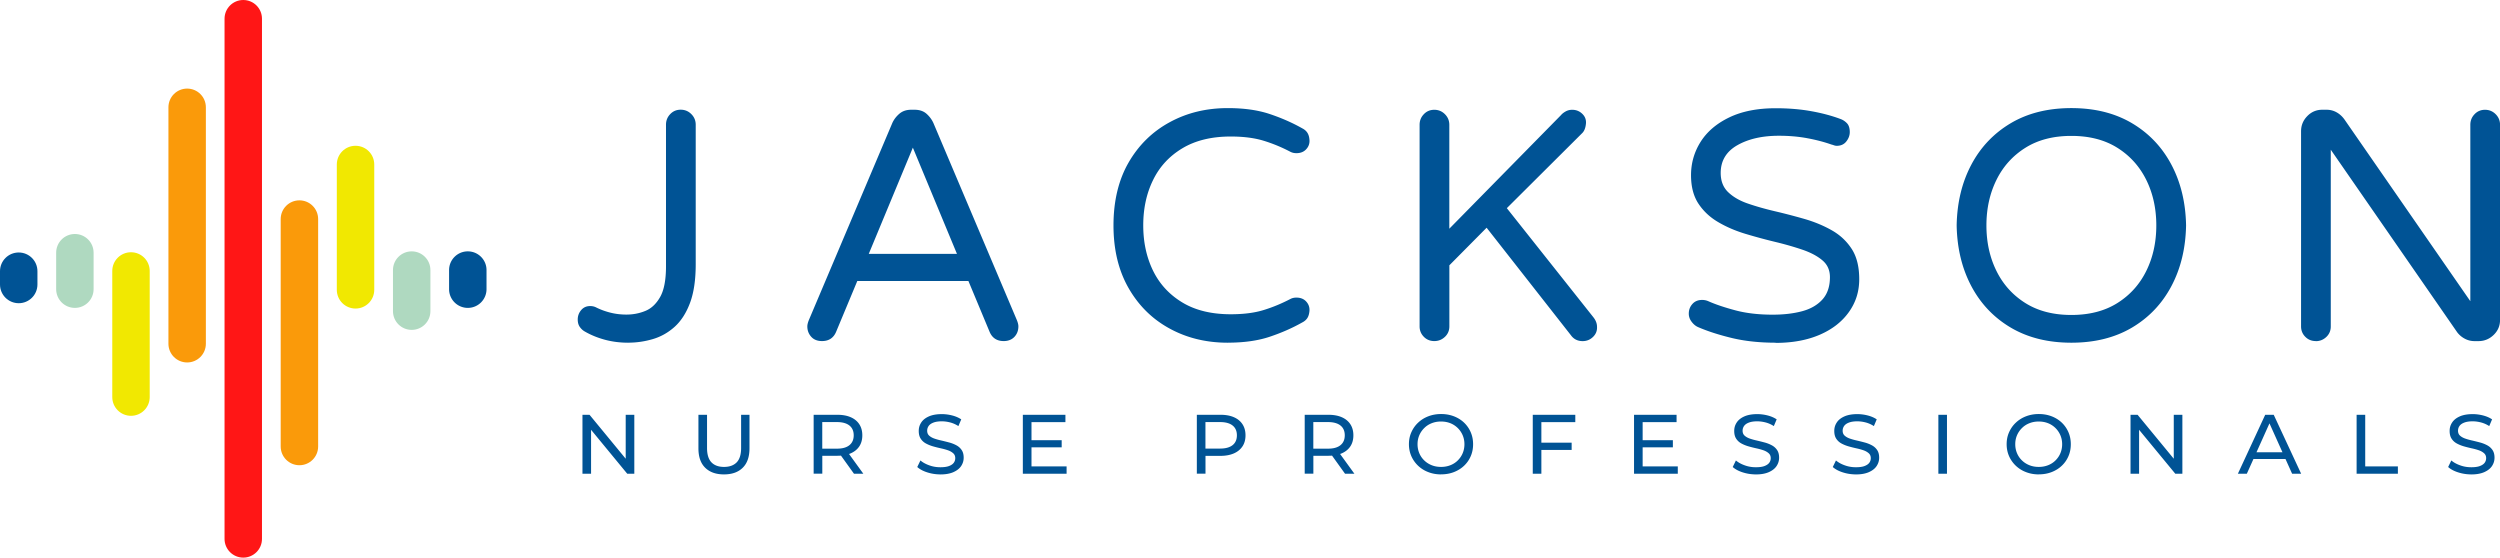
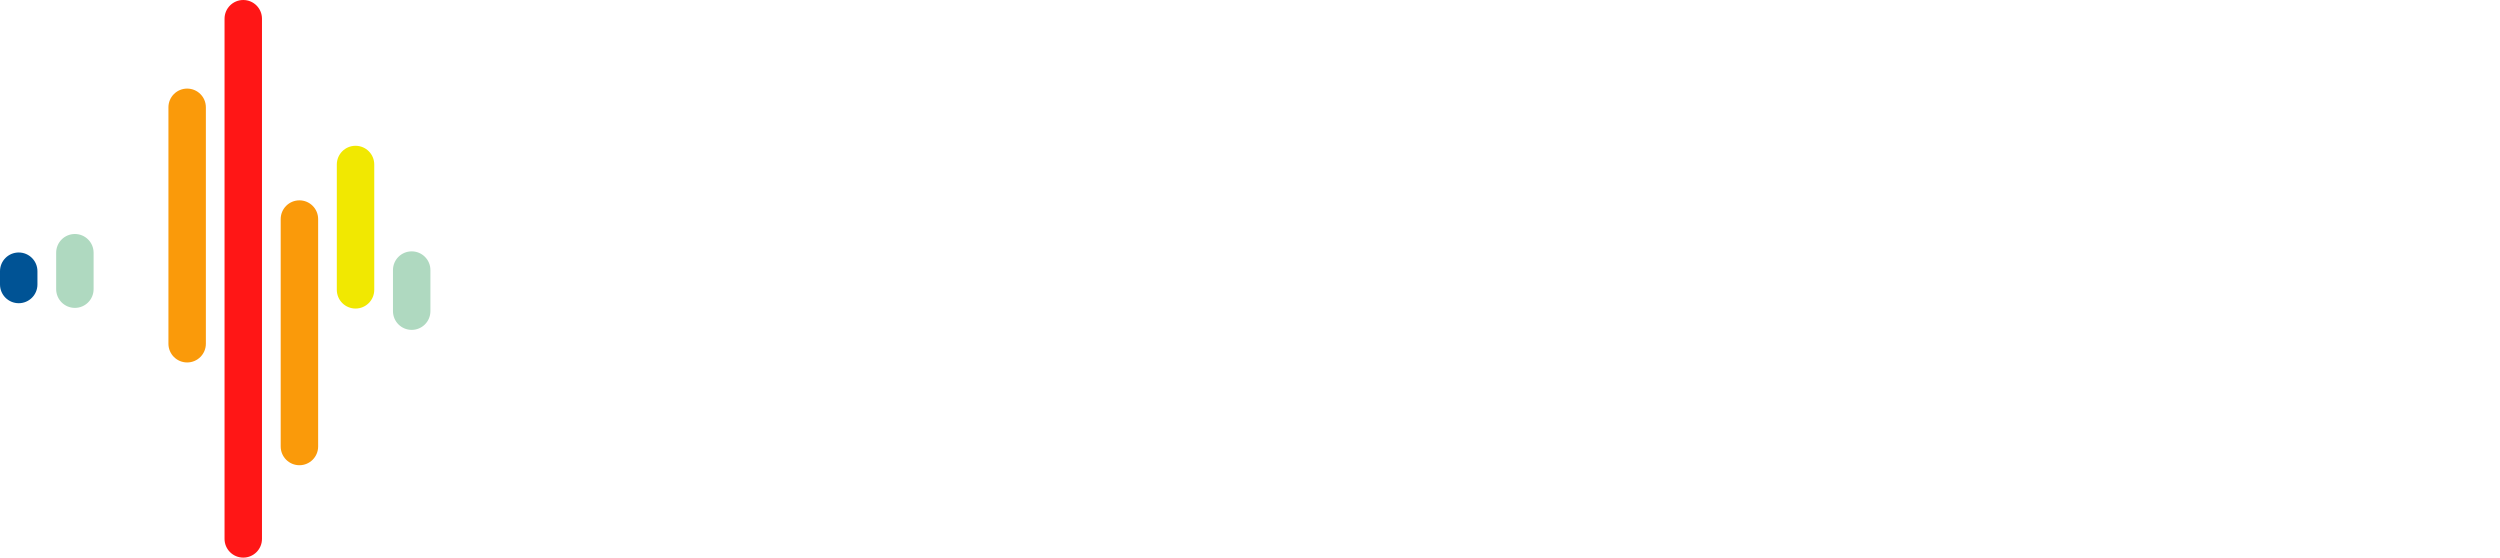
<svg xmlns="http://www.w3.org/2000/svg" id="Layer_2" viewBox="0 0 534.2 119.15">
  <defs>
    <style>.cls-1{fill:#fa9a0a;}.cls-2{fill:#005395;}.cls-3{fill:#f1e801;}.cls-4{fill:#ff1616;}.cls-5{fill:#afd9c0;}</style>
  </defs>
  <g id="Layer_1-2">
    <path d="M4 64.79c-2.21 0-4-1.79-4-4v-2.84c0-2.21 1.79-4 4-4s4 1.79 4 4v2.84c0 2.21-1.79 4-4 4z" class="cls-2" />
    <path d="M16 65.79c-2.21 0-4-1.79-4-4V54c0-2.21 1.79-4 4-4s4 1.79 4 4v7.79c0 2.21-1.79 4-4 4z" class="cls-5" />
-     <path d="M27.99 88.85c-2.21 0-4-1.79-4-4V57.9c0-2.21 1.79-4 4-4s4 1.79 4 4v26.95c0 2.21-1.79 4-4 4z" class="cls-3" />
    <path d="M39.99 77.45c-2.21 0-4-1.79-4-4V22.93c0-2.21 1.79-4 4-4s4 1.79 4 4v50.52c0 2.21-1.79 4-4 4z" class="cls-1" />
    <path d="M51.98 119.15c-2.21 0-4-1.79-4-4V4c0-2.21 1.79-4 4-4s4 1.79 4 4v111.15c0 2.21-1.79 4-4 4z" class="cls-4" />
    <path d="M63.98 99.41c-2.21 0-4-1.79-4-4v-48.6c0-2.21 1.79-4 4-4s4 1.79 4 4v48.6c0 2.21-1.79 4-4 4z" class="cls-1" />
    <path d="M75.97 65.93c-2.21 0-4-1.79-4-4V35.15c0-2.21 1.79-4 4-4s4 1.79 4 4v26.78c0 2.21-1.79 4-4 4z" class="cls-3" />
    <path d="M87.97 70.49c-2.21 0-4-1.79-4-4v-8.78c0-2.21 1.79-4 4-4s4 1.79 4 4v8.78c0 2.21-1.79 4-4 4z" class="cls-5" />
-     <path d="M99.96 65.79c-2.21 0-4-1.79-4-4v-4.08c0-2.21 1.79-4 4-4s4 1.79 4 4v4.08c0 2.21-1.79 4-4 4zM134.26 73.23c-1.77 0-3.43-.21-4.99-.63-1.56-.42-2.99-1-4.29-1.75-.42-.23-.78-.56-1.08-.98-.3-.42-.45-.95-.45-1.61 0-.74.24-1.41.73-1.99.49-.58 1.13-.87 1.92-.87.46 0 .88.09 1.26.28.93.47 1.94.84 3.04 1.12 1.09.28 2.25.42 3.46.42 1.4 0 2.73-.25 4.01-.77 1.28-.51 2.34-1.5 3.18-2.97.84-1.47 1.26-3.67 1.26-6.6V26.65c0-.88.3-1.64.91-2.27.6-.63 1.35-.94 2.23-.94s1.64.31 2.27.94c.63.63.94 1.39.94 2.27v29.81c0 3.35-.41 6.11-1.22 8.27-.81 2.16-1.91 3.86-3.28 5.1-1.37 1.23-2.92 2.11-4.64 2.62-1.72.51-3.47.77-5.24.77zM175.65 72.88c-.98 0-1.75-.3-2.3-.91s-.84-1.35-.84-2.23c0-.37.12-.84.35-1.4l17.8-42.03c.33-.74.83-1.41 1.5-1.99.67-.58 1.52-.87 2.55-.87h.7c1.07 0 1.93.29 2.58.87.65.58 1.14 1.25 1.47 1.99l17.8 42.03c.23.56.35 1.02.35 1.4 0 .88-.28 1.63-.84 2.23s-1.33.91-2.3.91c-1.44 0-2.44-.65-3-1.95l-4.54-10.89h-23.74l-4.54 10.89c-.56 1.3-1.56 1.95-3 1.95zm9.98-18.64h18.85l-9.42-22.69-9.42 22.69zM262.36 73.23c-4.61 0-8.76-1.01-12.46-3.04-3.7-2.02-6.62-4.91-8.76-8.66-2.14-3.75-3.21-8.2-3.21-13.37s1.07-9.68 3.21-13.4c2.14-3.72 5.06-6.6 8.76-8.62 3.7-2.03 7.85-3.04 12.46-3.04 3.44 0 6.42.42 8.94 1.26 2.51.84 4.84 1.86 6.98 3.07.46.23.83.55 1.08.94.26.4.41.92.45 1.57.05.74-.19 1.4-.7 1.95-.51.56-1.21.84-2.09.84-.47 0-.88-.09-1.26-.28-1.86-.98-3.77-1.77-5.72-2.37s-4.31-.91-7.05-.91c-4.1 0-7.54.84-10.33 2.51s-4.89 3.94-6.28 6.81c-1.4 2.86-2.09 6.08-2.09 9.67s.7 6.81 2.09 9.67c1.4 2.86 3.49 5.13 6.28 6.81 2.79 1.68 6.24 2.51 10.33 2.51 2.75 0 5.1-.3 7.05-.91 1.96-.6 3.86-1.4 5.72-2.37.37-.19.79-.28 1.26-.28.88 0 1.58.28 2.09.84.51.56.74 1.21.7 1.95-.05.65-.2 1.18-.45 1.57s-.62.71-1.08.94c-2.14 1.21-4.47 2.23-6.98 3.07-2.51.84-5.49 1.26-8.94 1.26zM306.48 72.88c-.88 0-1.63-.3-2.23-.91s-.91-1.35-.91-2.23V26.67c0-.88.3-1.64.91-2.27.6-.63 1.35-.94 2.23-.94s1.64.31 2.27.94.94 1.39.94 2.27v22.2l23.88-24.29c.23-.28.56-.53.98-.77.42-.23.88-.35 1.4-.35.84 0 1.56.29 2.16.87.6.58.86 1.29.77 2.13-.09.88-.35 1.54-.77 1.96l-16.13 16.06 18.5 23.32c.51.65.77 1.33.77 2.02.05.84-.23 1.56-.84 2.16-.61.6-1.35.91-2.23.91-1.07 0-1.91-.42-2.51-1.26l-18.01-22.97-7.96 8.03v13.05c0 .88-.31 1.63-.94 2.23-.63.6-1.38.91-2.27.91zM379.43 73.23c-3.49 0-6.62-.34-9.39-1.01-2.77-.67-5.18-1.45-7.23-2.34-.51-.23-.97-.62-1.36-1.15-.4-.53-.59-1.1-.59-1.71 0-.79.25-1.48.77-2.06.51-.58 1.21-.87 2.09-.87.46 0 .91.09 1.33.28 1.58.7 3.53 1.35 5.83 1.96 2.3.61 4.94.91 7.92.91 2.33 0 4.41-.24 6.25-.73 1.84-.49 3.29-1.33 4.36-2.51 1.07-1.19 1.61-2.78 1.61-4.78 0-1.49-.54-2.69-1.61-3.59-1.07-.91-2.49-1.66-4.26-2.27-1.77-.6-3.71-1.16-5.83-1.67s-4.22-1.08-6.32-1.71c-2.09-.63-4.03-1.45-5.79-2.48-1.77-1.02-3.19-2.34-4.26-3.94-1.07-1.61-1.61-3.64-1.61-6.11 0-2.61.69-4.99 2.06-7.16 1.37-2.16 3.41-3.9 6.11-5.2 2.7-1.3 6-1.96 9.91-1.96 2.75 0 5.28.21 7.61.63 2.33.42 4.42.98 6.28 1.68.51.19.96.49 1.36.91.39.42.59 1.05.59 1.88 0 .7-.24 1.36-.73 1.99-.49.63-1.18.94-2.06.94-.19 0-.37-.04-.56-.1-.19-.07-.37-.13-.56-.17-1.58-.56-3.32-1.01-5.2-1.36-1.88-.35-3.9-.52-6.04-.52-3.54 0-6.49.67-8.87 2.02-2.37 1.35-3.56 3.33-3.56 5.93 0 1.72.54 3.1 1.61 4.12s2.49 1.84 4.26 2.44c1.77.61 3.7 1.15 5.79 1.64s4.19 1.04 6.28 1.64c2.09.61 4.03 1.41 5.79 2.41 1.77 1 3.19 2.33 4.26 3.98 1.07 1.65 1.61 3.8 1.61 6.46s-.73 4.95-2.2 7.02c-1.47 2.07-3.54 3.69-6.21 4.85-2.68 1.16-5.83 1.75-9.46 1.75zM442.61 73.23c-4.98 0-9.28-1.07-12.92-3.21-3.63-2.14-6.45-5.1-8.45-8.87-2-3.77-3.05-8.1-3.14-12.99.09-4.89 1.14-9.21 3.14-12.98 2-3.77 4.82-6.72 8.45-8.87 3.63-2.14 7.93-3.21 12.92-3.21s9.29 1.07 12.92 3.21c3.63 2.14 6.45 5.1 8.45 8.87 2 3.77 3.05 8.1 3.14 12.98-.09 4.89-1.14 9.22-3.14 12.99-2 3.77-4.82 6.73-8.45 8.87-3.63 2.14-7.94 3.21-12.92 3.21zm0-5.93c3.86 0 7.14-.85 9.84-2.55 2.7-1.7 4.76-3.99 6.18-6.88 1.42-2.88 2.13-6.12 2.13-9.7s-.71-6.82-2.13-9.7-3.48-5.18-6.18-6.88c-2.7-1.7-5.98-2.55-9.84-2.55s-7.14.85-9.84 2.55c-2.7 1.7-4.76 3.99-6.18 6.88-1.42 2.89-2.13 6.12-2.13 9.7s.71 6.82 2.13 9.7c1.42 2.89 3.48 5.18 6.18 6.88 2.7 1.7 5.98 2.55 9.84 2.55zM494.83 72.88c-.88 0-1.63-.3-2.23-.91-.6-.6-.91-1.35-.91-2.23V28.06c0-1.26.44-2.34 1.33-3.25.88-.91 1.96-1.36 3.21-1.36h.91c.79 0 1.51.19 2.16.56.65.37 1.21.88 1.68 1.54l26.88 38.81V26.67c0-.88.3-1.64.91-2.27.6-.63 1.35-.94 2.23-.94s1.64.31 2.27.94c.63.63.94 1.39.94 2.27v41.68c0 1.26-.45 2.33-1.36 3.21-.91.88-1.99 1.33-3.25 1.33h-.84c-.75 0-1.44-.17-2.09-.52a4.85 4.85 0 0 1-1.61-1.36l-27.02-39.02v37.77c0 .88-.31 1.63-.94 2.23-.63.6-1.38.91-2.27.91zM124.46 101.23v-12.6h1.51l8.52 10.35h-.79V88.63h1.84v12.6h-1.51l-8.52-10.35h.79v10.35h-1.84zM154.69 101.37c-1.69 0-3.03-.47-4-1.42-.97-.95-1.45-2.33-1.45-4.16v-7.16h1.84v7.09c0 1.4.32 2.43.95 3.08.63.65 1.52.97 2.68.97s2.06-.32 2.7-.97c.63-.65.95-1.67.95-3.08v-7.09h1.79v7.16c0 1.82-.48 3.21-1.45 4.16-.96.95-2.3 1.42-4 1.42zM173.86 101.23v-12.6h5.03c1.13 0 2.09.17 2.89.52.8.35 1.41.85 1.84 1.51s.64 1.45.64 2.36-.21 1.7-.64 2.35-1.04 1.15-1.84 1.5c-.8.35-1.76.52-2.89.52h-4.01l.83-.83v4.66h-1.84zm1.84-4.48-.83-.88h3.96c1.18 0 2.07-.25 2.68-.75.61-.5.91-1.2.91-2.1s-.3-1.6-.91-2.09c-.61-.49-1.5-.74-2.68-.74h-3.96l.83-.9v7.45zm6.78 4.48-3.28-4.57h1.97l3.31 4.57h-2.01zM200.94 101.37c-.98 0-1.92-.15-2.82-.44s-1.6-.67-2.12-1.14l.68-1.4c.49.42 1.12.77 1.88 1.04.76.28 1.55.41 2.38.41.75 0 1.36-.08 1.82-.25.47-.17.81-.4 1.03-.69.22-.29.33-.63.33-1 0-.43-.14-.78-.43-1.04s-.66-.48-1.12-.64c-.46-.16-.97-.3-1.52-.42s-1.11-.26-1.67-.42c-.56-.16-1.07-.37-1.53-.62-.46-.25-.83-.59-1.11-1.02-.28-.43-.42-.97-.42-1.65s.17-1.25.52-1.79c.35-.55.89-.98 1.62-1.31.73-.33 1.66-.5 2.79-.5.75 0 1.49.1 2.23.29.74.19 1.37.47 1.92.83l-.61 1.44c-.55-.36-1.14-.62-1.75-.78s-1.21-.24-1.79-.24c-.72 0-1.32.09-1.79.27-.47.18-.81.42-1.02.72s-.32.64-.32 1.01c0 .44.14.8.43 1.06s.66.47 1.12.63c.46.16.97.3 1.52.42.55.13 1.11.27 1.67.42s1.07.36 1.53.61c.46.25.83.59 1.11 1.01.28.42.42.96.42 1.62s-.18 1.23-.53 1.77c-.36.55-.91.98-1.65 1.31s-1.68.5-2.81.5zM220.4 99.66h7.51v1.57h-9.35v-12.6h9.1v1.57h-7.25v9.47zm-.17-5.6h6.63v1.53h-6.63v-1.53zM255.74 101.23v-12.6h5.03c1.13 0 2.09.17 2.89.52.8.35 1.41.85 1.84 1.51s.64 1.45.64 2.36-.21 1.7-.64 2.35-1.04 1.16-1.84 1.51c-.8.35-1.76.53-2.89.53h-4.01l.83-.85v4.66h-1.84zm1.84-4.48-.83-.9h3.96c1.18 0 2.07-.25 2.68-.74.61-.49.91-1.19.91-2.09s-.3-1.6-.91-2.09c-.61-.49-1.5-.74-2.68-.74h-3.96l.83-.9v7.45zM278.79 101.23v-12.6h5.03c1.13 0 2.09.17 2.89.52.8.35 1.41.85 1.84 1.51s.64 1.45.64 2.36-.21 1.7-.64 2.35-1.04 1.15-1.84 1.5c-.8.35-1.76.52-2.89.52h-4.01l.83-.83v4.66h-1.84zm1.84-4.48-.83-.88h3.96c1.18 0 2.07-.25 2.68-.75s.91-1.2.91-2.1-.3-1.6-.91-2.09-1.5-.74-2.68-.74h-3.96l.83-.9v7.45zm6.78 4.48-3.28-4.57h1.97l3.31 4.57h-2.01zM307.93 101.37c-.98 0-1.89-.16-2.73-.49a6.49 6.49 0 0 1-2.18-1.36 6.403 6.403 0 0 1-1.44-2.04c-.34-.78-.52-1.63-.52-2.56s.17-1.78.52-2.56.82-1.46 1.44-2.04c.61-.58 1.34-1.04 2.17-1.36s1.75-.49 2.74-.49 1.89.16 2.73.48c.83.32 1.56.77 2.17 1.35.61.58 1.09 1.27 1.43 2.05.34.79.51 1.64.51 2.57s-.17 1.79-.51 2.57c-.34.78-.81 1.46-1.43 2.04-.61.58-1.34 1.03-2.17 1.35-.83.32-1.74.48-2.73.48zm-.02-1.6c.72 0 1.39-.12 2-.36s1.14-.58 1.58-1.02c.45-.44.8-.95 1.05-1.54s.38-1.23.38-1.93-.13-1.33-.38-1.92a4.79 4.79 0 0 0-2.63-2.57c-.61-.24-1.27-.36-2-.36s-1.37.12-1.98.36c-.61.24-1.14.58-1.59 1.03-.45.44-.81.96-1.06 1.54-.25.58-.38 1.22-.38 1.92s.13 1.34.38 1.93c.25.59.6 1.1 1.06 1.54.45.44.99.78 1.59 1.02s1.27.36 1.98.36zM329.36 101.23h-1.84v-12.6h9.09v1.57h-7.25v11.03zm-.18-6.64h6.65v1.55h-6.65v-1.55zM351 99.66h7.51v1.57h-9.35v-12.6h9.09v1.57H351v9.47zm-.17-5.6h6.63v1.53h-6.63v-1.53zM375.19 101.37c-.98 0-1.92-.15-2.82-.44-.9-.29-1.6-.67-2.12-1.14l.68-1.4c.49.42 1.12.77 1.88 1.04.76.28 1.55.41 2.38.41.75 0 1.36-.08 1.82-.25s.81-.4 1.03-.69c.22-.29.33-.63.33-1 0-.43-.14-.78-.43-1.04s-.66-.48-1.12-.64c-.46-.16-.97-.3-1.52-.42s-1.11-.26-1.67-.42c-.56-.16-1.07-.37-1.53-.62-.46-.25-.83-.59-1.11-1.02-.28-.43-.42-.97-.42-1.65s.17-1.25.52-1.79.89-.98 1.62-1.31c.73-.33 1.66-.5 2.79-.5.75 0 1.49.1 2.23.29.74.19 1.37.47 1.91.83l-.61 1.44c-.55-.36-1.14-.62-1.75-.78-.61-.16-1.21-.24-1.79-.24-.72 0-1.32.09-1.79.27-.47.18-.81.42-1.02.72s-.32.64-.32 1.01c0 .44.14.8.43 1.06s.66.47 1.12.63c.46.16.97.3 1.52.42.55.13 1.11.27 1.67.42s1.07.36 1.53.61c.46.25.83.59 1.11 1.01s.42.96.42 1.62-.18 1.23-.53 1.77c-.36.55-.91.98-1.65 1.31-.74.33-1.68.5-2.81.5zM396.57 101.37c-.98 0-1.92-.15-2.82-.44-.9-.29-1.6-.67-2.12-1.14l.68-1.4c.49.42 1.12.77 1.88 1.04.76.28 1.55.41 2.38.41.75 0 1.36-.08 1.82-.25s.81-.4 1.03-.69c.22-.29.33-.63.33-1 0-.43-.14-.78-.43-1.04s-.66-.48-1.12-.64c-.46-.16-.97-.3-1.52-.42s-1.11-.26-1.67-.42c-.56-.16-1.07-.37-1.53-.62-.46-.25-.83-.59-1.11-1.02-.28-.43-.42-.97-.42-1.65s.17-1.25.52-1.79c.35-.55.89-.98 1.62-1.31s1.66-.5 2.79-.5c.75 0 1.49.1 2.23.29.74.19 1.37.47 1.91.83l-.61 1.44c-.55-.36-1.14-.62-1.75-.78-.61-.16-1.21-.24-1.79-.24-.72 0-1.32.09-1.79.27-.47.18-.81.42-1.02.72s-.32.64-.32 1.01c0 .44.14.8.43 1.06s.66.47 1.12.63c.46.16.97.3 1.52.42.55.13 1.11.27 1.67.42s1.07.36 1.53.61c.46.25.83.59 1.11 1.01s.42.96.42 1.62-.18 1.23-.53 1.77c-.36.55-.91.98-1.65 1.31-.74.33-1.68.5-2.81.5zM414.19 101.23v-12.6h1.84v12.6h-1.84zM435.65 101.37c-.98 0-1.89-.16-2.73-.49a6.49 6.49 0 0 1-2.18-1.36 6.403 6.403 0 0 1-1.44-2.04c-.34-.78-.52-1.63-.52-2.56s.17-1.78.52-2.56.82-1.46 1.44-2.04c.61-.58 1.34-1.04 2.17-1.36s1.75-.49 2.74-.49 1.89.16 2.73.48c.83.32 1.56.77 2.17 1.35.61.58 1.09 1.27 1.43 2.05.34.79.51 1.64.51 2.57s-.17 1.79-.51 2.57c-.34.78-.81 1.46-1.43 2.04-.61.58-1.34 1.03-2.17 1.35-.83.32-1.74.48-2.73.48zm-.02-1.6c.72 0 1.39-.12 2-.36s1.14-.58 1.58-1.02c.45-.44.8-.95 1.05-1.54s.38-1.23.38-1.93-.13-1.33-.38-1.92a4.79 4.79 0 0 0-2.63-2.57c-.61-.24-1.27-.36-2-.36s-1.37.12-1.98.36c-.61.24-1.14.58-1.59 1.03-.45.44-.81.96-1.06 1.54-.25.58-.38 1.22-.38 1.92s.13 1.34.38 1.93c.25.59.6 1.1 1.06 1.54.45.44.99.78 1.59 1.02s1.27.36 1.98.36zM455.25 101.23v-12.6h1.51l8.52 10.35h-.79V88.63h1.84v12.6h-1.51l-8.53-10.35h.79v10.35h-1.84zM478.19 101.23l5.84-12.6h1.82l5.86 12.6h-1.93l-5.21-11.59h.74l-5.21 11.59h-1.9zm2.49-3.15.5-1.44h7.25l.53 1.44h-8.29zM503.56 101.23v-12.6h1.84v11.03h6.98v1.57h-8.82zM528.06 101.37c-.98 0-1.92-.15-2.82-.44-.9-.29-1.6-.67-2.12-1.14l.68-1.4c.49.42 1.12.77 1.88 1.04.76.28 1.55.41 2.38.41.75 0 1.36-.08 1.82-.25s.81-.4 1.03-.69c.22-.29.33-.63.33-1 0-.43-.14-.78-.43-1.04s-.66-.48-1.12-.64c-.46-.16-.97-.3-1.52-.42s-1.11-.26-1.67-.42c-.56-.16-1.07-.37-1.53-.62-.46-.25-.83-.59-1.11-1.02-.28-.43-.42-.97-.42-1.65s.17-1.25.52-1.79.89-.98 1.62-1.31 1.66-.5 2.79-.5c.75 0 1.49.1 2.23.29.74.19 1.37.47 1.91.83l-.61 1.44c-.55-.36-1.14-.62-1.75-.78-.61-.16-1.21-.24-1.79-.24-.72 0-1.32.09-1.79.27-.47.18-.81.42-1.02.72s-.32.64-.32 1.01c0 .44.14.8.43 1.06s.66.47 1.12.63c.46.16.97.3 1.52.42.55.13 1.11.27 1.67.42s1.07.36 1.53.61c.46.25.83.59 1.11 1.01s.42.96.42 1.62-.18 1.23-.53 1.77c-.36.55-.91.98-1.65 1.31-.74.33-1.68.5-2.81.5z" class="cls-2" />
  </g>
</svg>